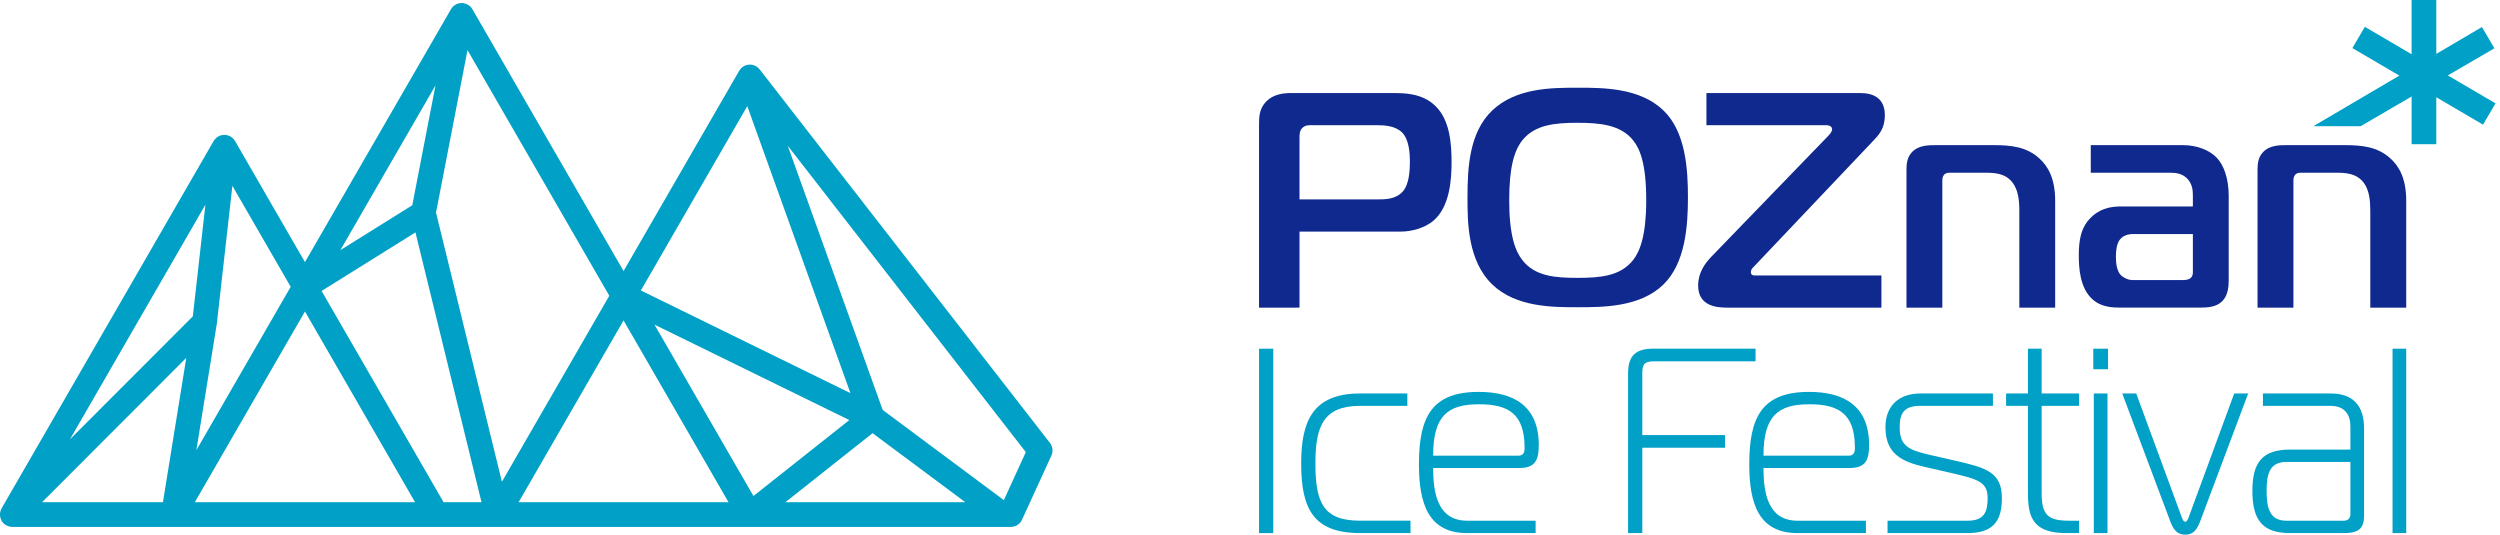
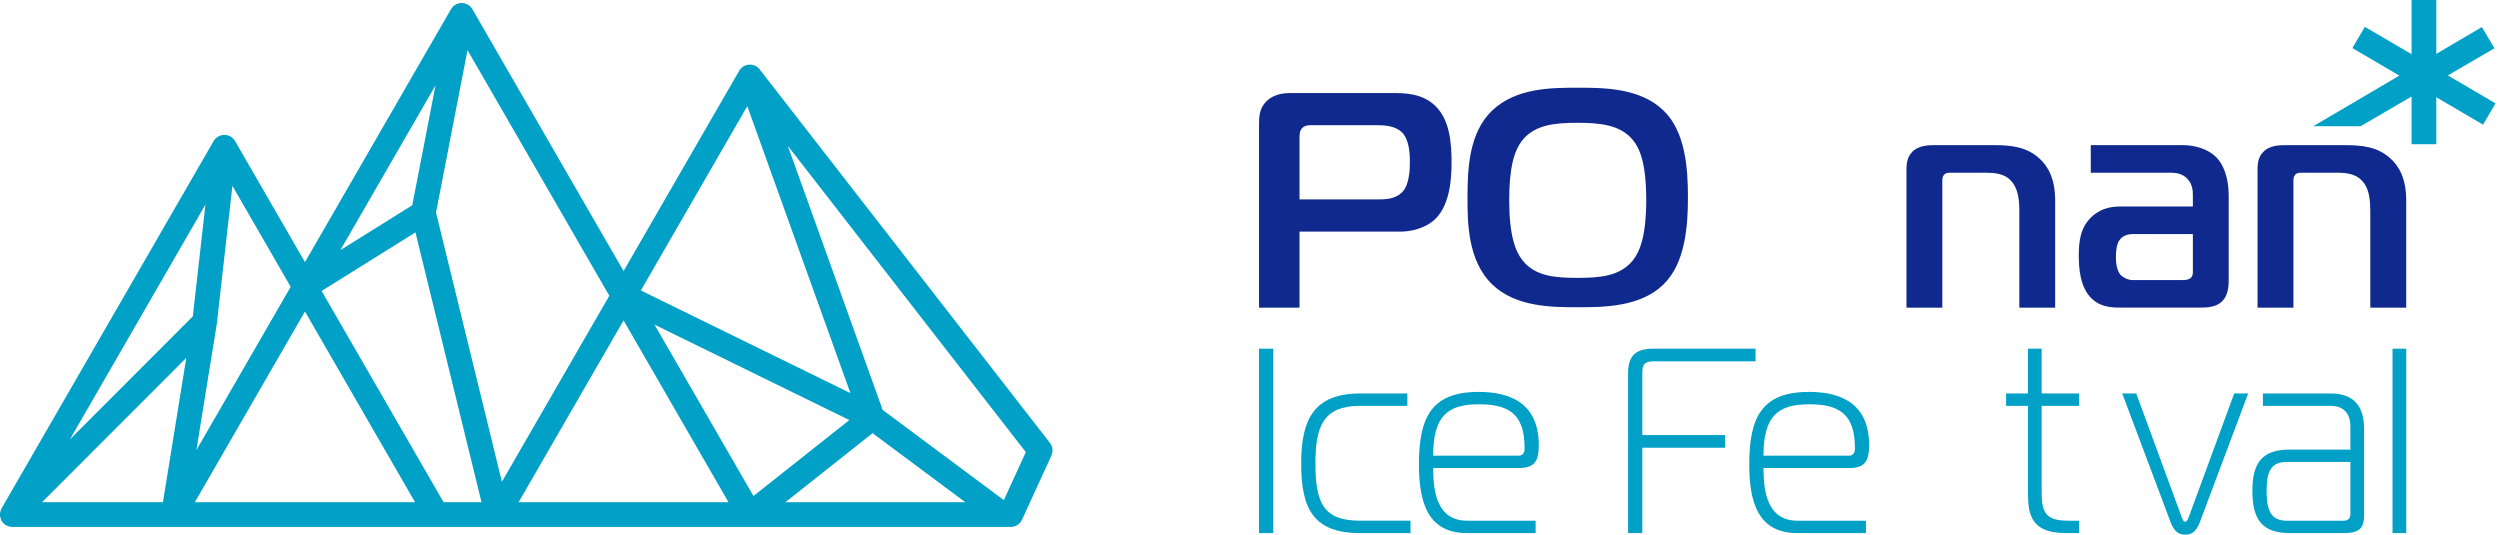
<svg xmlns="http://www.w3.org/2000/svg" width="285" height="61" viewBox="0 0 285 61">
  <g>
    <g>
      <g>
        <path fill="#01a0c6" d="M143.53 60.772v-21.02h1.622v21.02z" />
      </g>
      <g>
        <path fill="#01a0c6" d="M155.06 60.772c-5.404 0-6.725-2.853-6.725-7.958 0-4.804 1.32-7.958 6.726-7.958h5.376v1.412h-5.376c-4.204 0-5.104 2.342-5.104 6.546 0 4.505.9 6.546 5.104 6.546h5.736v1.412z" />
      </g>
      <g>
        <path fill="#01a0c6" d="M163.379 51.943c0-4.564 1.682-5.855 5.226-5.855 3.273 0 5.195 1.021 5.195 4.924v.211c0 .3-.15.72-.66.72zm11.682 8.83V59.36h-7.808c-3.393 0-3.874-3.213-3.874-6.005h9.76c1.802 0 2.282-.782 2.282-2.614 0-4.504-2.912-6.065-6.846-6.065-5.376 0-6.817 2.883-6.817 8.258 0 4.535 1.11 7.838 5.495 7.838z" />
      </g>
      <g>
        <path fill="#01a0c6" d="M185.602 60.772V42.544c0-2.102.99-2.793 2.853-2.793h11.68v1.442h-11.621c-1.14 0-1.292.451-1.292 1.351v7.057h9.43v1.442h-9.43v9.73z" />
      </g>
      <g>
        <path fill="#01a0c6" d="M201.037 51.943c0-4.564 1.682-5.855 5.225-5.855 3.273 0 5.195 1.021 5.195 4.924v.211c0 .3-.15.72-.661.72zm11.68 8.83V59.36h-7.806c-3.394 0-3.874-3.213-3.874-6.005h9.759c1.802 0 2.282-.782 2.282-2.614 0-4.504-2.912-6.065-6.846-6.065-5.375 0-6.816 2.883-6.816 8.258 0 4.535 1.11 7.838 5.495 7.838z" />
      </g>
      <g>
-         <path fill="#01a0c6" d="M215.18 59.36h9.13c1.89 0 2.282-.99 2.282-2.583 0-1.89-1.172-2.16-4.385-2.912l-2.762-.63c-2.642-.6-4.504-1.502-4.504-4.535 0-2.492 1.59-3.844 3.994-3.844h8.258v1.412h-8.258c-1.802 0-2.373.75-2.373 2.432 0 2.192 1.11 2.613 3.424 3.153l2.882.66c3.574.811 5.345 1.322 5.345 4.264 0 2.463-.841 3.995-3.903 3.995h-9.13z" />
-       </g>
+         </g>
      <g>
        <path fill="#01a0c6" d="M235.512 60.772c-4.325 0-4.325-2.522-4.325-5.045v-9.459h-2.491v-1.412h2.49v-5.105h1.562v5.105h4.265v1.412h-4.265v9.91c0 2.491.66 3.182 3.123 3.182h1.142v1.412z" />
      </g>
      <g>
-         <path fill="#01a0c6" d="M238.695 44.856h1.56v15.916h-1.56zm-.061-5.105h1.682v2.343h-1.682z" />
-       </g>
+         </g>
      <g>
        <path fill="#01a0c6" d="M248.664 58.82c.12.331.24.66.45.66.21 0 .33-.329.45-.66l5.135-13.963h1.593l-5.526 14.712c-.451 1.173-1.051 1.382-1.651 1.382-.6 0-1.202-.209-1.652-1.382l-5.526-14.712h1.593z" />
      </g>
      <g>
        <path fill="#01a0c6" d="M267.944 52.664v5.976c0 .36-.21.72-.752.72h-6.546c-1.922 0-2.252-1.47-2.252-3.392 0-1.923.33-3.304 2.252-3.304zm-9.971-7.808v1.412h7.719c1.682 0 2.252 1.111 2.252 2.312v2.672h-6.877c-3.123 0-4.295 1.412-4.295 4.716 0 3.302 1.142 4.804 4.295 4.804h6.125c1.923 0 2.312-.69 2.312-2.103v-9.818c0-2.523-1.171-3.995-3.812-3.995z" />
      </g>
      <g>
        <path fill="#01a0c6" d="M272.749 60.772v-21.02h1.56v21.02z" />
      </g>
      <g>
        <path fill="#0f298f" d="M143.53 35.071V14.275c0-.906 0-1.887.839-2.726.804-.804 1.921-.94 2.76-.94h11.639c1.293 0 3.356 0 4.858 1.467 1.681 1.603 1.853 4.37 1.853 6.43 0 1.993-.207 5.132-2.131 6.707-.91.734-2.308 1.193-3.739 1.193h-11.464v8.665zm13.383-12.338c1.018 0 2.203 0 3.01-.91.732-.835.804-2.41.804-3.356 0-1.082-.106-2.548-.874-3.353-.805-.803-2.1-.839-2.866-.839h-7.444c-.315 0-.736-.033-1.084.317-.314.311-.314.731-.314 1.151v6.99z" />
      </g>
      <g>
        <path fill="#0f298f" d="M189.627 12.584c2.549 2.45 2.798 6.71 2.798 9.925 0 3.22-.28 7.482-2.798 9.926-2.655 2.59-6.92 2.59-9.75 2.59-2.901 0-7.061 0-9.753-2.59-2.83-2.718-2.83-7.163-2.83-9.926 0-3.318.177-7.406 2.83-9.925C172.852 10 176.904 10 179.877 10c2.9 0 7.06 0 9.75 2.584m-16.075 17.07c1.433 1.85 3.738 2.021 6.291 2.021 2.515 0 4.856-.17 6.324-2.02.805-1.012 1.504-2.868 1.504-6.814 0-4.23-.734-5.91-1.504-6.855-1.431-1.78-3.843-1.987-6.324-1.987-2.553 0-4.858.206-6.291 1.987-.945 1.192-1.502 3.113-1.502 6.855 0 3.982.696 5.802 1.502 6.813" />
      </g>
      <g>
-         <path fill="#0f298f" d="M196.943 35.071c-1.12 0-3.354-.102-3.354-2.519 0-1.5.804-2.549 1.504-3.285l13.35-13.803c.209-.21.418-.489.418-.734 0-.138-.104-.455-.663-.455h-13.665V10.61h17.582c1.358 0 2.758.522 2.758 2.513 0 1.573-.701 2.275-1.4 3.008l-13.526 14.26c-.174.172-.347.344-.347.624 0 .317.207.388.419.388h14.465v3.67z" />
-       </g>
+         </g>
      <g>
        <path fill="#0f298f" d="M217.338 19.38c0-.563.033-1.399.592-1.995.773-.872 2.03-.839 2.834-.839h6.532c1.924 0 3.71.174 5.177 1.502.976.874 1.817 2.271 1.817 4.827v12.196h-4.086V24.096c0-1.22-.108-2.41-.775-3.282-.588-.772-1.43-1.122-2.934-1.122h-4.162c-.238 0-.486 0-.698.213-.21.241-.21.518-.21.767v14.4h-4.087z" />
      </g>
      <g>
        <path fill="#0f298f" d="M248.868 16.547c1.575 0 3.002.561 3.843 1.435.77.804 1.362 2.305 1.362 4.37v9.61c0 .666-.071 1.705-.735 2.374-.657.668-1.671.734-2.547.734h-8.846c-1.012 0-2.306 0-3.356-.907-1.5-1.294-1.605-3.669-1.605-5.037 0-1.637.175-3.285 1.57-4.504 1.157-1.018 2.413-1.085 3.39-1.085h8.043v-1.293c0-.557-.071-1.187-.523-1.745-.564-.697-1.366-.807-1.998-.807h-9.118v-3.145zm-5.697 10.136c-.282 0-1.047.037-1.502.628-.145.178-.456.663-.456 1.994 0 .555.069 1.54.558 2.06.284.278.807.56 1.33.56h5.699c.243 0 .629 0 .91-.212.277-.246.277-.483.277-.768v-4.262z" />
      </g>
      <g>
        <path fill="#0f298f" d="M257.359 19.38c0-.563.03-1.399.593-1.995.767-.872 2.026-.839 2.83-.839h6.539c1.92 0 3.703.174 5.17 1.502.982.874 1.818 2.271 1.818 4.827v12.196h-4.095V24.096c0-1.22-.1-2.41-.761-3.282-.601-.772-1.434-1.122-2.937-1.122h-4.16c-.247 0-.486 0-.694.213-.212.241-.212.518-.212.767v14.4h-4.091z" />
      </g>
      <g>
        <path fill="#01a0c6" d="M279.052 8.597l5.312-3.093-1.427-2.422-5.199 3.06V0h-2.816v6.182l-5.329-3.124-1.422 2.423 5.355 3.139-9.806 5.767h5.393l5.81-3.385v5.435h2.815v-5.351l5.327 3.126 1.424-2.428z" />
      </g>
      <g>
        <path fill="#01a0c6" d="M114.438 57.014l-13.813-10.282-10.821-30.115 27.14 34.926zm-24.905.239l9.939-7.871 10.574 7.87zm-30.412 0l11.965-20.725 11.966 20.725zM36.662 33.169l10.699-6.676 7.531 30.76h-4.324zM22.21 57.253L34.765 35.51l12.553 21.743zm2.503-20.317c.003-.015 0-.03.003-.046.001-.007.005-.013.006-.021l1.771-15.683 6.646 11.51L22.386 51.32zM7.971 50.089l15.448-26.76-1.437 12.735zm-3.179 7.164L21.238 40.79l-2.662 16.462zM49.65 9.727L46.999 23.4l-8.197 5.116zm7.567 45.195l-7.512-30.686 3.59-18.52 16.166 27.998zm15.841-21.808L85.19 12.1l11.759 32.717zm12.835 23.43l-11.28-19.536 22.21 10.88zm33.797-6.055L86.6 7.908c-.011-.014-.025-.022-.035-.036a1.568 1.568 0 0 0-.163-.163c-.023-.02-.044-.043-.069-.061a1.378 1.378 0 0 0-.24-.147c-.061-.03-.125-.05-.19-.07a1.295 1.295 0 0 0-.276-.057c-.053-.005-.106-.005-.16-.005-.025 0-.051-.005-.076-.001-.013 0-.025.005-.039.006a1.568 1.568 0 0 0-.231.045c-.029.009-.058.012-.087.023-.008.002-.014.002-.021.005a1.473 1.473 0 0 0-.265.128c-.011.006-.019.014-.028.02-.079.053-.152.11-.219.177-.021.02-.039.045-.06.068a1.44 1.44 0 0 0-.138.183c-.01.016-.025.028-.034.044L71.086 30.9 53.85 1.047c-.006-.011-.017-.02-.023-.031a1.412 1.412 0 0 0-.202-.261l-.01-.01a1.39 1.39 0 0 0-.25-.19c-.028-.017-.057-.031-.087-.047a1.447 1.447 0 0 0-.218-.09c-.035-.011-.068-.023-.103-.031-.02-.005-.038-.014-.059-.018a1.315 1.315 0 0 0-.265-.025h-.002a1.4 1.4 0 0 0-.345.045c-.021.006-.04.014-.06.019-.09.027-.175.062-.255.106-.024.013-.046.024-.068.038a1.381 1.381 0 0 0-.469.468c-.007.01-.016.017-.021.027L34.765 29.882l-7.97-13.805c-.009-.016-.024-.028-.035-.044a1.359 1.359 0 0 0-.157-.205c-.022-.024-.044-.05-.067-.071a1.525 1.525 0 0 0-.231-.175c-.011-.006-.02-.015-.032-.022a1.429 1.429 0 0 0-.301-.126c-.033-.008-.065-.013-.097-.021-.048-.01-.093-.025-.142-.03-.031-.004-.063 0-.096 0-.02-.002-.04-.01-.061-.01-.019 0-.035.007-.054.007a1.426 1.426 0 0 0-.246.033c-.029.007-.057.009-.086.017a1.49 1.49 0 0 0-.286.119c-.033.018-.064.042-.097.063a1.31 1.31 0 0 0-.256.214 1.372 1.372 0 0 0-.171.22c-.006.012-.016.02-.023.03L.179 57.957c-.022.038-.031.08-.05.12a1.384 1.384 0 0 0 .001 1.168c.018.04.027.083.049.12.061.104.135.199.217.283l.006.01h.003a1.385 1.385 0 0 0 .523.319c.15.054.306.092.47.092h113.833c.55 0 1.05-.321 1.279-.822l3.348-7.307a1.406 1.406 0 0 0-.168-1.45" />
      </g>
    </g>
  </g>
</svg>